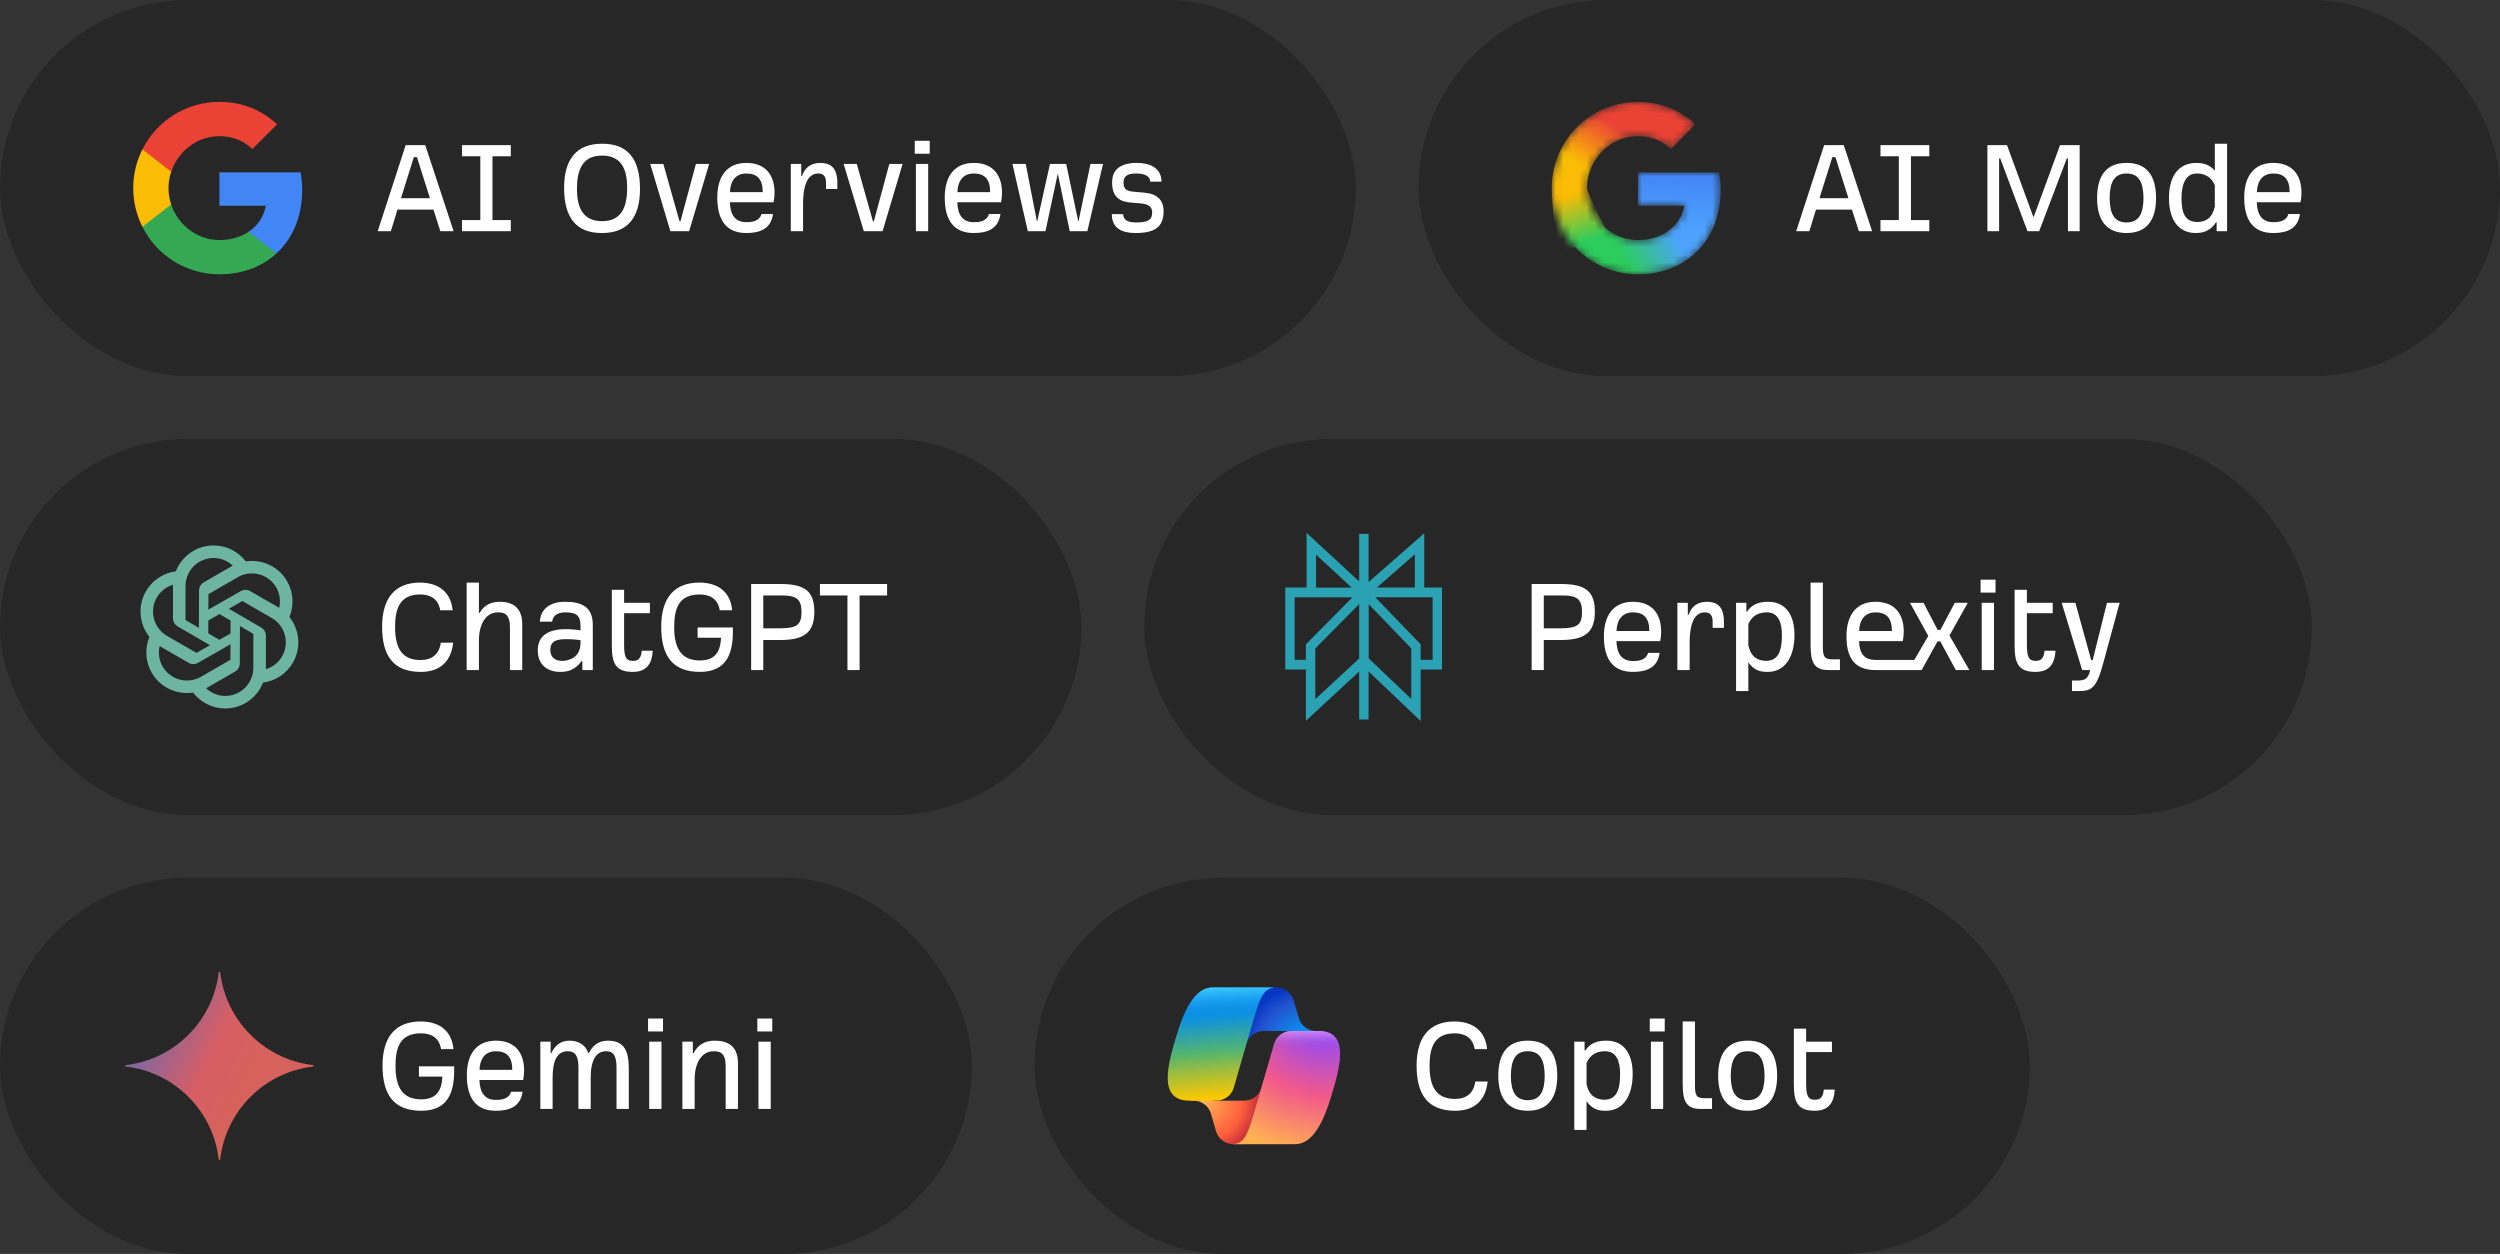
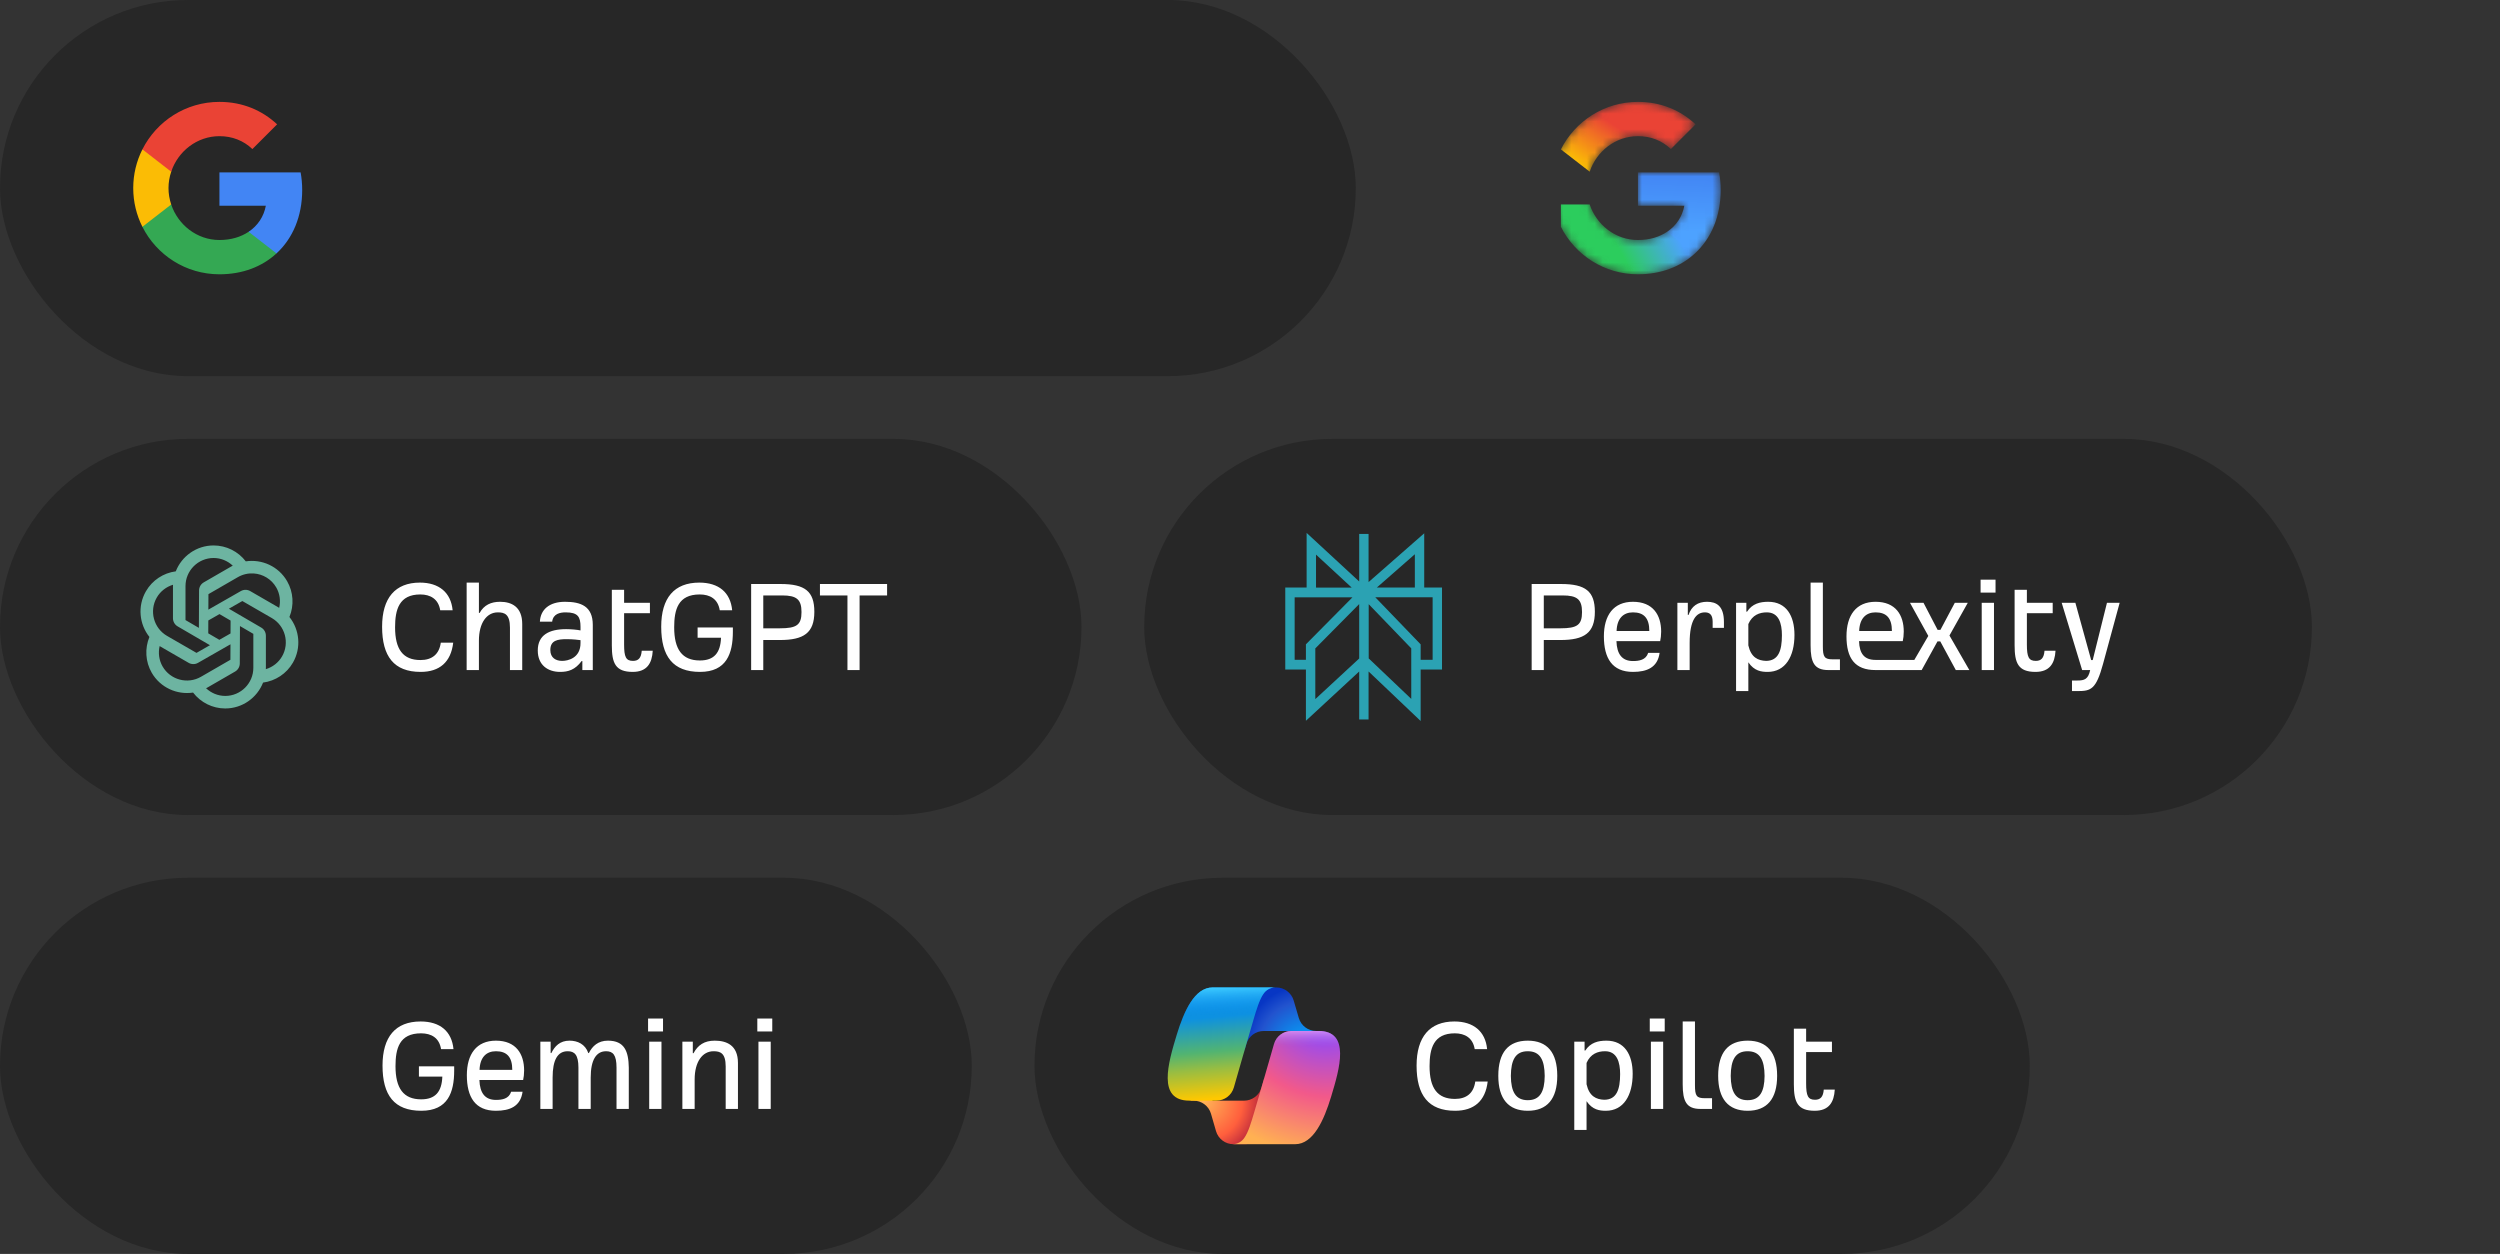
<svg xmlns="http://www.w3.org/2000/svg" width="319" height="160" viewBox="0 0 319 160" fill="none">
  <rect x="0" y="0" width="319" height="160" fill="#333333" stroke="none" />
  <rect width="173" height="48" rx="24" fill="#272727" />
  <g clip-path="url(#clip0_2268_15076)">
    <path fill-rule="evenodd" clip-rule="evenodd" d="M38.56 24.25C38.56 23.47 38.49 22.72 38.36 22H28V26.255H33.92C33.665 27.63 32.89 28.795 31.725 29.575V32.335H35.28C37.36 30.42 38.56 27.6 38.56 24.25Z" fill="#4285F4" />
    <path fill-rule="evenodd" clip-rule="evenodd" d="M28 35C30.97 35 33.46 34.015 35.28 32.335L31.725 29.575C30.74 30.235 29.48 30.625 28 30.625C25.135 30.625 22.71 28.69 21.845 26.09H18.17V28.94C19.98 32.535 23.7 35 28 35Z" fill="#34A853" />
    <path fill-rule="evenodd" clip-rule="evenodd" d="M21.845 26.09C21.625 25.43 21.5 24.725 21.5 24C21.5 23.275 21.625 22.57 21.845 21.91V19.06H18.17C17.425 20.545 17 22.225 17 24C17 25.775 17.425 27.455 18.17 28.94L21.845 26.09Z" fill="#FBBC05" />
    <path fill-rule="evenodd" clip-rule="evenodd" d="M28 17.375C29.615 17.375 31.065 17.93 32.205 19.02L35.36 15.865C33.455 14.09 30.965 13 28 13C23.7 13 19.98 15.465 18.17 19.06L21.845 21.91C22.71 19.31 25.135 17.375 28 17.375Z" fill="#EA4335" />
  </g>
-   <path d="M48.198 29.5L51.762 18.52H54.264L57.882 29.5H56.19L55.308 26.746H50.718L49.872 29.5H48.198ZM51.168 25.288H54.858L53.202 20.05H52.806L51.168 25.288ZM58.949 29.5V28.078H61.289V19.942H58.949V18.52H65.177V19.942H62.837V28.078H65.177V29.5H58.949ZM76.822 29.734C73.438 29.752 71.98 27.664 71.98 23.974C71.98 20.356 73.528 18.34 76.822 18.34C80.206 18.322 81.664 20.41 81.664 24.1C81.664 27.718 80.116 29.734 76.822 29.734ZM76.822 28.222C79.45 28.222 80.026 26.188 80.026 23.938C80.026 21.202 79.018 19.87 76.822 19.852C74.194 19.852 73.618 21.868 73.618 24.118C73.618 26.854 74.626 28.204 76.822 28.222ZM85.542 29.5L82.968 20.914H84.642L86.712 28.258H86.82L88.8 20.914H90.492L87.936 29.5H85.542ZM95.235 29.734C92.589 29.734 91.527 27.988 91.527 25.198C91.527 22.516 92.751 20.788 95.235 20.788C97.809 20.788 98.835 22.498 98.835 24.586C98.835 25.018 98.781 25.522 98.709 25.81H93.129C93.183 27.448 93.831 28.348 95.235 28.348C96.009 28.348 96.891 28.222 97.179 27.304H98.637C98.385 29.176 97.017 29.734 95.235 29.734ZM93.147 24.514H97.323C97.323 22.858 96.621 22.138 95.235 22.138C94.011 22.138 93.201 22.912 93.147 24.514ZM100.905 29.5V20.914H102.237V22.462H102.327C102.705 21.346 103.515 20.788 104.685 20.788C105.909 20.788 106.845 21.328 106.845 23.362V24.118H105.405V23.326C105.405 22.39 104.973 22.138 104.415 22.138C103.353 22.138 102.471 23.038 102.471 26.026V29.5H100.905ZM110.222 29.5L107.648 20.914H109.322L111.392 28.258H111.5L113.48 20.914H115.172L112.616 29.5H110.222ZM116.725 19.618V17.962H118.633V19.618H116.725ZM116.869 29.5V20.914H118.435V29.5H116.869ZM124.256 29.734C121.61 29.734 120.548 27.988 120.548 25.198C120.548 22.516 121.772 20.788 124.256 20.788C126.83 20.788 127.856 22.498 127.856 24.586C127.856 25.018 127.802 25.522 127.73 25.81H122.15C122.204 27.448 122.852 28.348 124.256 28.348C125.03 28.348 125.912 28.222 126.2 27.304H127.658C127.406 29.176 126.038 29.734 124.256 29.734ZM122.168 24.514H126.344C126.344 22.858 125.642 22.138 124.256 22.138C123.032 22.138 122.222 22.912 122.168 24.514ZM131.15 29.5L129.188 20.914H130.88L132.302 28.204H132.356L133.976 20.914H136.046L137.576 28.204H137.63L139.142 20.914H140.744L138.746 29.5H136.496L135.002 22.264H134.948L133.4 29.5H131.15ZM144.893 29.734C143.165 29.734 141.869 29.14 141.869 27.322H143.309C143.345 28.114 143.957 28.384 144.965 28.384C146.351 28.384 147.017 28.132 147.017 27.124C147.017 26.314 146.513 26.026 145.379 25.936L144.281 25.846C142.931 25.738 141.905 25.198 141.905 23.29C141.905 22.246 142.301 20.788 145.073 20.788C146.621 20.788 148.205 21.364 148.205 23.182H146.765C146.765 22.372 145.847 22.138 145.001 22.138C144.227 22.138 143.363 22.246 143.363 23.29C143.363 23.974 143.561 24.37 144.623 24.46L146.027 24.586C147.683 24.73 148.475 25.558 148.475 26.944C148.475 28.996 147.305 29.734 144.893 29.734Z" fill="white" />
-   <rect x="181" width="138" height="48" rx="24" fill="#272727" />
  <mask id="mask0_2268_15076" style="mask-type:alpha" maskUnits="userSpaceOnUse" x="198" y="13" width="22" height="22">
    <path d="M209 13C211.965 13 214.454 14.09 216.359 15.865L213.205 19.02C212.065 17.93 210.615 17.375 209 17.375C206.135 17.375 203.71 19.31 202.845 21.91L202.767 22.159C202.595 22.746 202.5 23.366 202.5 24C202.5 24.725 202.625 25.43 202.845 26.09L202.931 26.331C203.862 28.808 206.224 30.625 209 30.625C210.48 30.625 211.74 30.234 212.725 29.574C213.89 28.794 214.665 27.63 214.92 26.255H209V22H219.36C219.49 22.72 219.56 23.47 219.56 24.25C219.56 27.6 218.36 30.42 216.28 32.335L215.931 32.642C214.147 34.134 211.784 35 209 35C204.834 35 201.213 32.687 199.345 29.273L199.17 28.939C198.425 27.455 198 25.775 198 24C198 22.225 198.425 20.545 199.17 19.06C200.98 15.465 204.7 13 209 13Z" fill="#EA4335" />
  </mask>
  <g mask="url(#mask0_2268_15076)">
    <path fill-rule="evenodd" clip-rule="evenodd" d="M219.56 24.25C219.56 23.47 219.49 22.72 219.36 22H209V26.255H214.92C214.665 27.63 213.89 28.795 212.725 29.575V32.335H216.28C218.36 30.42 219.56 27.6 219.56 24.25Z" fill="url(#paint0_linear_2268_15076)" />
    <path fill-rule="evenodd" clip-rule="evenodd" d="M209 35C211.97 35 214.46 34.015 216.28 32.335L212.725 29.575C211.74 30.235 210.48 30.625 209 30.625C206.135 30.625 203.71 28.69 202.845 26.09H199.17V28.94C200.98 32.535 204.7 35 209 35Z" fill="url(#paint1_linear_2268_15076)" />
-     <path fill-rule="evenodd" clip-rule="evenodd" d="M205.5 30.5C205.28 29.84 202.5 24.725 202.5 24C202.5 23.275 202.625 22.57 202.845 21.91V19.06H199.17C198.425 20.545 198 22.225 198 24C198 25.775 198.425 30.455 199.17 31.94L205.5 30.5Z" fill="url(#paint2_linear_2268_15076)" />
    <path fill-rule="evenodd" clip-rule="evenodd" d="M209 17.375C210.615 17.375 212.065 17.93 213.205 19.02L216.36 15.865C214.455 14.09 211.965 13 209 13C204.7 13 200.98 15.465 199.17 19.06L202.845 21.91C203.71 19.31 206.135 17.375 209 17.375Z" fill="url(#paint3_linear_2268_15076)" />
  </g>
-   <path d="M229.198 29.5L232.762 18.52H235.264L238.882 29.5H237.19L236.308 26.746H231.718L230.872 29.5H229.198ZM232.168 25.288H235.858L234.202 20.05H233.806L232.168 25.288ZM239.949 29.5V28.078H242.289V19.942H239.949V18.52H246.177V19.942H243.837V28.078H246.177V29.5H239.949ZM253.592 29.5V18.52H256.094L259.442 27.646H259.514L262.862 18.52H265.364V29.5H263.87V20.212H263.726L260.198 29.5H258.704L255.23 20.212H255.086V29.5H253.592ZM271.35 29.734C268.884 29.734 267.588 28.222 267.588 25.27C267.588 22.3 268.866 20.788 271.35 20.788C273.834 20.788 275.112 22.3 275.112 25.27C275.112 28.222 273.816 29.734 271.35 29.734ZM271.35 28.384C272.898 28.384 273.492 27.304 273.51 25.288C273.492 23.236 272.916 22.138 271.35 22.138C269.784 22.138 269.208 23.236 269.19 25.288C269.208 27.304 269.802 28.384 271.35 28.384ZM280.198 29.734C277.912 29.734 276.76 27.988 276.76 25.252C276.76 22.732 277.786 20.788 280.288 20.788C281.17 20.788 282.034 21.058 282.61 21.796V18.34H284.176V29.5H282.844V28.366H282.754C282.196 29.284 281.332 29.734 280.198 29.734ZM280.396 28.33C281.44 28.294 282.268 27.88 282.61 26.35V23.632C282.106 22.462 281.206 22.138 280.288 22.138C278.758 22.138 278.362 23.776 278.362 25.288C278.362 27.232 278.83 28.312 280.396 28.33ZM290.069 29.734C287.423 29.734 286.361 27.988 286.361 25.198C286.361 22.516 287.585 20.788 290.069 20.788C292.643 20.788 293.669 22.498 293.669 24.586C293.669 25.018 293.615 25.522 293.543 25.81H287.963C288.017 27.448 288.665 28.348 290.069 28.348C290.843 28.348 291.725 28.222 292.013 27.304H293.471C293.219 29.176 291.851 29.734 290.069 29.734ZM287.981 24.514H292.157C292.157 22.858 291.455 22.138 290.069 22.138C288.845 22.138 288.035 22.912 287.981 24.514Z" fill="white" />
  <rect y="56" width="138" height="48" rx="24" fill="#272727" />
  <path d="M27.254 69.6C25.063 69.6 23.186 70.973 22.429 72.902C20.847 73.113 19.433 74.036 18.62 75.446C17.524 77.344 17.774 79.655 19.065 81.274C18.458 82.749 18.549 84.435 19.362 85.844C20.458 87.743 22.587 88.682 24.636 88.372C25.61 89.636 27.115 90.4 28.742 90.4C30.934 90.4 32.811 89.027 33.567 87.099C35.149 86.887 36.563 85.965 37.376 84.555C38.472 82.657 38.222 80.346 36.931 78.727C37.538 77.251 37.447 75.565 36.634 74.157C35.538 72.258 33.409 71.319 31.361 71.629C30.387 70.364 28.881 69.6 27.254 69.6ZM27.254 71.2C28.179 71.2 29.047 71.564 29.703 72.182C29.653 72.208 29.601 72.23 29.551 72.258L26 74.31C25.63 74.522 25.401 74.917 25.4 75.344L25.378 80.118L23.67 79.121V74.785C23.67 72.809 25.278 71.2 27.254 71.2ZM32.392 73.174C33.54 73.255 34.631 73.887 35.248 74.957C35.711 75.757 35.83 76.691 35.623 77.567C35.574 77.537 35.53 77.503 35.479 77.474L31.926 75.422C31.557 75.209 31.101 75.209 30.731 75.421L26.587 77.789L26.597 75.813L30.351 73.644C30.993 73.274 31.703 73.125 32.392 73.174ZM22.078 74.614C22.076 74.671 22.07 74.727 22.07 74.785V78.886C22.07 79.314 22.297 79.709 22.665 79.924L26.789 82.329L25.073 83.308L21.317 81.141C19.606 80.153 19.018 77.955 20.006 76.244C20.468 75.444 21.216 74.874 22.078 74.614ZM30.923 76.692L34.679 78.86C36.391 79.848 36.978 82.045 35.99 83.757C35.528 84.557 34.781 85.126 33.918 85.386C33.92 85.329 33.926 85.273 33.926 85.216V81.114C33.926 80.687 33.7 80.292 33.331 80.077L29.207 77.672L30.923 76.692ZM28.006 78.358L29.423 79.185L29.415 80.829L27.99 81.642L26.573 80.814L26.581 79.172L28.006 78.358ZM30.618 79.883L32.326 80.88V85.216C32.326 87.192 30.718 88.8 28.742 88.8C27.817 88.8 26.95 88.437 26.293 87.819C26.343 87.792 26.395 87.771 26.445 87.743L29.997 85.691C30.366 85.478 30.595 85.084 30.597 84.657L30.618 79.883ZM29.409 82.211L29.4 84.188L25.645 86.357C23.934 87.345 21.736 86.755 20.748 85.044C20.286 84.243 20.167 83.31 20.373 82.433C20.422 82.463 20.467 82.498 20.517 82.527L24.07 84.579C24.44 84.791 24.895 84.792 25.265 84.58L29.409 82.211Z" fill="#6DB4A1" />
  <path d="M53.67 85.734C50.268 85.734 48.756 83.754 48.756 79.974C48.756 76.302 50.43 74.34 53.58 74.34C56.01 74.34 57.54 75.6 57.756 77.868H56.172C55.938 76.428 54.912 75.852 53.634 75.852C50.916 75.852 50.412 77.796 50.412 80.046C50.412 82.854 51.42 84.222 53.652 84.222C55.146 84.222 56.046 83.466 56.244 82.008H57.828C57.54 84.492 56.082 85.734 53.67 85.734ZM59.544 85.5V74.34H61.11V78.21H61.2C61.758 77.202 62.658 76.788 63.81 76.788C65.268 76.788 66.636 77.418 66.636 79.632V85.5H65.07V80.082C65.07 78.354 64.368 78.138 63.522 78.138C62.1 78.138 61.11 79.488 61.11 81.738V85.5H59.544ZM71.464 85.734C69.934 85.734 68.62 84.888 68.62 82.998C68.62 81.036 70.06 80.28 72.238 80.28C72.85 80.28 73.642 80.352 74.074 80.442V79.992C74.074 78.714 73.75 78.138 72.184 78.138C71.482 78.138 70.582 78.3 70.456 79.326H68.89C68.962 77.814 70.06 76.788 72.094 76.788C74.11 76.788 75.64 77.346 75.64 79.74V85.5H74.308V84.348H74.218C73.39 85.464 72.526 85.734 71.464 85.734ZM71.734 84.33C72.436 84.33 74.092 83.988 74.074 82.026V81.684C73.786 81.648 73.138 81.558 72.328 81.558C71.158 81.558 70.222 81.702 70.222 82.944C70.222 83.952 70.942 84.33 71.734 84.33ZM80.734 85.734C78.52 85.734 78.07 84.6 78.07 82.35V75.258H79.636V76.914H82.93V78.246H79.636V82.242C79.636 83.826 79.87 84.33 80.77 84.33C81.454 84.33 81.814 83.97 81.886 83.034H83.29C83.2 84.636 82.552 85.734 80.734 85.734ZM89.32 85.734C85.865 85.734 84.371 83.754 84.371 79.974C84.371 76.302 86.026 74.34 89.231 74.34C91.715 74.34 93.209 75.6 93.424 77.868H91.841C91.606 76.428 90.599 75.852 89.284 75.852C86.513 75.852 86.026 77.796 86.026 80.046C86.026 82.854 87.034 84.276 89.302 84.276C91.103 84.276 91.93 83.322 92.002 81.378H89.014V80.064H93.514V80.604C93.514 83.394 92.704 85.734 89.32 85.734ZM95.846 85.5V74.52H99.608C102.722 74.52 103.91 75.456 103.91 78.066C103.91 80.766 102.56 81.666 99.518 81.666H97.394V85.5H95.846ZM97.394 80.172H99.518C101.66 80.172 102.272 79.74 102.272 78.102C102.272 76.482 101.642 75.978 99.806 75.978H97.394V80.172ZM108.135 85.5V75.978H104.625V74.52H113.193V75.978H109.683V85.5H108.135Z" fill="white" />
  <rect x="146" y="56" width="149" height="48" rx="24" fill="#272727" />
  <path d="M180.534 70.721L175.682 74.973H180.534V70.721ZM174.629 74.274L181.731 68.048V74.973H184V85.435H181.275V92L174.629 85.679V91.802H173.432V85.682L166.634 91.973V85.435H164V74.973H166.725V68L173.432 74.197V68.131H174.629V74.274ZM172.574 76.216C170.114 76.217 167.656 76.216 165.198 76.216V84.194H166.634V82.216L172.575 76.216L172.574 76.216ZM175.491 76.216L181.275 82.22V84.194H182.803V76.215C180.367 76.215 177.929 76.216 175.491 76.215V76.216ZM172.474 74.974L167.924 70.769V74.974H172.474ZM173.432 84.024V77.08L167.833 82.735V89.207L173.432 84.024ZM174.646 77.093V84.013L180.077 89.179C180.077 87.029 180.076 84.88 180.076 82.73L174.646 77.093Z" fill="#2BA2B3" />
  <path d="M195.44 85.5V74.52H199.202C202.316 74.52 203.504 75.456 203.504 78.066C203.504 80.766 202.154 81.666 199.112 81.666H196.988V85.5H195.44ZM196.988 80.172H199.112C201.254 80.172 201.866 79.74 201.866 78.102C201.866 76.482 201.236 75.978 199.4 75.978H196.988V80.172ZM208.364 85.734C205.718 85.734 204.656 83.988 204.656 81.198C204.656 78.516 205.88 76.788 208.364 76.788C210.938 76.788 211.964 78.498 211.964 80.586C211.964 81.018 211.91 81.522 211.838 81.81H206.258C206.312 83.448 206.96 84.348 208.364 84.348C209.138 84.348 210.02 84.222 210.308 83.304H211.766C211.514 85.176 210.146 85.734 208.364 85.734ZM206.276 80.514H210.452C210.452 78.858 209.75 78.138 208.364 78.138C207.14 78.138 206.33 78.912 206.276 80.514ZM214.034 85.5V76.914H215.366V78.462H215.456C215.834 77.346 216.644 76.788 217.814 76.788C219.038 76.788 219.974 77.328 219.974 79.362V80.118H218.534V79.326C218.534 78.39 218.102 78.138 217.544 78.138C216.482 78.138 215.6 79.038 215.6 82.026V85.5H214.034ZM221.522 88.182V76.914H222.836V78.048H222.926C223.592 77.022 224.582 76.788 225.626 76.788C227.93 76.788 228.974 78.57 228.974 81.018C228.974 83.754 227.822 85.734 225.554 85.734C224.762 85.734 223.844 85.626 223.088 84.51V88.182H221.522ZM225.356 84.33C226.922 84.312 227.372 83.034 227.372 81.054C227.372 79.542 226.976 78.138 225.446 78.138C224.528 78.138 223.592 78.462 223.088 79.632V82.35C223.43 83.88 224.312 84.294 225.356 84.33ZM233.3 85.5C231.5 85.5 231.032 84.528 231.032 82.35V74.34H232.598V82.476C232.598 83.826 232.796 84.132 233.858 84.132H234.776V85.5H233.3ZM239.319 85.5C236.673 85.5 235.611 83.988 235.611 81.198C235.611 78.516 236.835 76.788 239.319 76.788C241.893 76.788 242.919 78.498 242.919 80.586C242.919 81.018 242.865 81.522 242.793 81.81H237.213C237.267 83.448 237.915 84.204 239.319 84.204H244.269L246.051 81.144L243.711 76.914H245.439L247.239 80.37H247.599L249.435 76.914H251.091L248.751 81.09L251.289 85.5H249.561L247.581 81.846H247.221L245.205 85.5H239.319ZM237.231 80.514H241.407C241.407 78.858 240.705 78.138 239.319 78.138C238.095 78.138 237.285 78.912 237.231 80.514ZM252.723 75.618V73.962H254.631V75.618H252.723ZM252.867 85.5V76.914H254.433V85.5H252.867ZM259.728 85.734C257.514 85.734 257.064 84.6 257.064 82.35V75.258H258.63V76.914H261.924V78.246H258.63V82.242C258.63 83.826 258.864 84.33 259.764 84.33C260.448 84.33 260.808 83.97 260.88 83.034H262.284C262.194 84.636 261.546 85.734 259.728 85.734ZM264.385 88.182V86.832H265.087C265.951 86.832 266.455 86.688 266.707 85.5H265.681L263.071 76.914H264.817L266.833 84.222H267.031L268.849 76.914H270.469L268.345 84.726C267.463 87.966 266.797 88.182 265.123 88.182H264.385Z" fill="white" />
  <rect y="112" width="124" height="48" rx="24" fill="#272727" />
  <g clip-path="url(#clip1_2268_15076)">
-     <path d="M40.709 136.023C33.875 136.436 28.44 141.887 28.027 148.705H27.979C27.566 141.872 22.115 136.436 15.297 136.023V135.975C22.131 135.562 27.566 130.111 27.979 123.293H28.027C28.44 130.127 33.891 135.562 40.709 135.975V136.023Z" fill="url(#paint4_radial_2268_15076)" />
-   </g>
+     </g>
  <path d="M53.76 141.734C50.304 141.734 48.81 139.754 48.81 135.974C48.81 132.302 50.466 130.34 53.67 130.34C56.154 130.34 57.648 131.6 57.864 133.868H56.28C56.046 132.428 55.038 131.852 53.724 131.852C50.952 131.852 50.466 133.796 50.466 136.046C50.466 138.854 51.474 140.276 53.742 140.276C55.542 140.276 56.37 139.322 56.442 137.378H53.454V136.064H57.954V136.604C57.954 139.394 57.144 141.734 53.76 141.734ZM63.278 141.734C60.632 141.734 59.57 139.988 59.57 137.198C59.57 134.516 60.794 132.788 63.278 132.788C65.852 132.788 66.878 134.498 66.878 136.586C66.878 137.018 66.824 137.522 66.752 137.81H61.172C61.226 139.448 61.874 140.348 63.278 140.348C64.052 140.348 64.934 140.222 65.222 139.304H66.68C66.428 141.176 65.06 141.734 63.278 141.734ZM61.19 136.514H65.366C65.366 134.858 64.664 134.138 63.278 134.138C62.054 134.138 61.244 134.912 61.19 136.514ZM68.948 141.5V132.914H70.262V134.372H70.352C70.784 133.49 71.45 132.788 72.674 132.788C73.682 132.788 74.672 133.22 75.068 134.372H75.14C75.59 133.472 76.328 132.788 77.57 132.788C79.694 132.788 80.198 134.156 80.234 136.226V141.5H78.668V136.226C78.668 134.588 78.2 134.138 77.336 134.138C76.076 134.138 75.374 135.254 75.374 137.486V141.5H73.808V136.226C73.808 134.588 73.304 134.138 72.44 134.138C71.144 134.138 70.514 135.254 70.514 137.486V141.5H68.948ZM82.694 131.618V129.962H84.602V131.618H82.694ZM82.838 141.5V132.914H84.404V141.5H82.838ZM87.071 141.5V132.914H88.403V134.39H88.493C89.051 133.346 89.879 132.788 91.193 132.788C92.687 132.788 94.163 133.346 94.163 135.632V141.5H92.597V136.082C92.597 134.354 91.895 134.138 91.049 134.138C89.627 134.138 88.637 135.488 88.637 137.738V141.5H87.071ZM96.633 131.618V129.962H98.541V131.618H96.633ZM96.778 141.5V132.914H98.344V141.5H96.778Z" fill="white" />
  <rect x="132" y="112" width="127" height="48" rx="24" fill="#272727" />
  <path d="M165.072 127.661C164.783 126.676 163.878 125.999 162.851 125.999H162.175C161.058 125.999 160.1 126.797 159.899 127.896L158.741 134.202L159.028 133.22C159.317 132.233 160.222 131.554 161.25 131.554H165.177L166.824 132.196L168.412 131.554H167.948C166.921 131.554 166.017 130.877 165.727 129.892L165.072 127.661Z" fill="url(#paint5_radial_2268_15076)" />
  <path d="M155.162 144.329C155.449 145.319 156.355 146.001 157.386 146.001H158.821C160.077 146.001 161.103 145 161.135 143.745L161.292 137.664L160.965 138.781C160.676 139.767 159.771 140.445 158.743 140.445H154.784L153.372 139.679L151.844 140.445H152.299C153.33 140.445 154.237 141.127 154.523 142.117L155.162 144.329Z" fill="url(#paint6_radial_2268_15076)" />
  <path d="M162.747 125.999H154.728C152.436 125.999 151.061 129.027 150.145 132.055C149.059 135.643 147.638 140.441 151.749 140.441H155.212C156.246 140.441 157.155 139.757 157.439 138.762C158.041 136.656 159.096 132.982 159.925 130.184C160.346 128.763 160.697 127.542 161.236 126.782C161.538 126.356 162.041 125.999 162.747 125.999Z" fill="url(#paint7_linear_2268_15076)" />
  <path d="M162.747 125.999H154.728C152.436 125.999 151.061 129.027 150.145 132.055C149.059 135.643 147.638 140.441 151.749 140.441H155.212C156.246 140.441 157.155 139.757 157.439 138.762C158.041 136.656 159.096 132.982 159.925 130.184C160.346 128.763 160.697 127.542 161.236 126.782C161.538 126.356 162.041 125.999 162.747 125.999Z" fill="url(#paint8_linear_2268_15076)" />
  <path d="M157.248 145.999H165.267C167.559 145.999 168.933 142.97 169.85 139.941C170.936 136.353 172.357 131.553 168.246 131.553H164.783C163.748 131.553 162.84 132.238 162.556 133.233C161.953 135.339 160.898 139.015 160.07 141.812C159.648 143.234 159.298 144.455 158.759 145.215C158.457 145.642 157.954 145.999 157.248 145.999Z" fill="url(#paint9_radial_2268_15076)" />
  <path d="M157.248 145.999H165.267C167.559 145.999 168.933 142.97 169.85 139.941C170.936 136.353 172.357 131.553 168.246 131.553H164.783C163.748 131.553 162.84 132.238 162.556 133.233C161.953 135.339 160.898 139.015 160.07 141.812C159.648 143.234 159.298 144.455 158.759 145.215C158.457 145.642 157.954 145.999 157.248 145.999Z" fill="url(#paint10_linear_2268_15076)" />
  <path d="M185.67 141.734C182.268 141.734 180.756 139.754 180.756 135.974C180.756 132.302 182.43 130.34 185.58 130.34C188.01 130.34 189.54 131.6 189.756 133.868H188.172C187.938 132.428 186.912 131.852 185.634 131.852C182.916 131.852 182.412 133.796 182.412 136.046C182.412 138.854 183.42 140.222 185.652 140.222C187.146 140.222 188.046 139.466 188.244 138.008H189.828C189.54 140.492 188.082 141.734 185.67 141.734ZM194.945 141.734C192.479 141.734 191.183 140.222 191.183 137.27C191.183 134.3 192.461 132.788 194.945 132.788C197.429 132.788 198.707 134.3 198.707 137.27C198.707 140.222 197.411 141.734 194.945 141.734ZM194.945 140.384C196.493 140.384 197.087 139.304 197.105 137.288C197.087 135.236 196.511 134.138 194.945 134.138C193.379 134.138 192.803 135.236 192.785 137.288C192.803 139.304 193.397 140.384 194.945 140.384ZM200.878 144.182V132.914H202.192V134.048H202.282C202.948 133.022 203.938 132.788 204.982 132.788C207.286 132.788 208.33 134.57 208.33 137.018C208.33 139.754 207.178 141.734 204.91 141.734C204.118 141.734 203.2 141.626 202.444 140.51V144.182H200.878ZM204.712 140.33C206.278 140.312 206.728 139.034 206.728 137.054C206.728 135.542 206.332 134.138 204.802 134.138C203.884 134.138 202.948 134.462 202.444 135.632V138.35C202.786 139.88 203.668 140.294 204.712 140.33ZM210.51 131.618V129.962H212.418V131.618H210.51ZM210.654 141.5V132.914H212.22V141.5H210.654ZM216.98 141.5C215.18 141.5 214.712 140.528 214.712 138.35V130.34H216.278V138.476C216.278 139.826 216.476 140.132 217.538 140.132H218.456V141.5H216.98ZM223 141.734C220.534 141.734 219.238 140.222 219.238 137.27C219.238 134.3 220.516 132.788 223 132.788C225.484 132.788 226.762 134.3 226.762 137.27C226.762 140.222 225.466 141.734 223 141.734ZM223 140.384C224.548 140.384 225.142 139.304 225.16 137.288C225.142 135.236 224.566 134.138 223 134.138C221.434 134.138 220.858 135.236 220.84 137.288C220.858 139.304 221.452 140.384 223 140.384ZM231.56 141.734C229.346 141.734 228.896 140.6 228.896 138.35V131.258H230.462V132.914H233.756V134.246H230.462V138.242C230.462 139.826 230.696 140.33 231.596 140.33C232.28 140.33 232.64 139.97 232.712 139.034H234.116C234.026 140.636 233.378 141.734 231.56 141.734Z" fill="white" />
  <defs>
    <linearGradient id="paint0_linear_2268_15076" x1="214.28" y1="22" x2="214" y2="29.5" gradientUnits="userSpaceOnUse">
      <stop stop-color="#4285F4" />
      <stop offset="1" stop-color="#4DA2FF" />
    </linearGradient>
    <linearGradient id="paint1_linear_2268_15076" x1="207.5" y1="33.5" x2="214" y2="30" gradientUnits="userSpaceOnUse">
      <stop stop-color="#2CCD5D" />
      <stop offset="1" stop-color="#4DA2FF" />
    </linearGradient>
    <linearGradient id="paint2_linear_2268_15076" x1="200" y1="25" x2="202" y2="31" gradientUnits="userSpaceOnUse">
      <stop stop-color="#FBBC05" />
      <stop offset="1" stop-color="#2CCD5D" />
    </linearGradient>
    <linearGradient id="paint3_linear_2268_15076" x1="204.5" y1="15" x2="201" y2="20.5" gradientUnits="userSpaceOnUse">
      <stop stop-color="#EA4335" />
      <stop offset="1" stop-color="#FBBC05" />
    </linearGradient>
    <radialGradient id="paint4_radial_2268_15076" cx="0" cy="0" r="1" gradientUnits="userSpaceOnUse" gradientTransform="translate(17.679 134.014) rotate(26.565) scale(17.757 142.244)">
      <stop offset="0.03" stop-color="#86669D" />
      <stop offset="0.486" stop-color="#D75E64" />
      <stop offset="0.784" stop-color="#D5625C" />
    </radialGradient>
    <radialGradient id="paint5_radial_2268_15076" cx="0" cy="0" r="1" gradientUnits="userSpaceOnUse" gradientTransform="translate(167.003 134.256) rotate(-129.304) scale(8.652 8.135)">
      <stop offset="0.096" stop-color="#00AEFF" />
      <stop offset="0.773" stop-color="#2253CE" />
      <stop offset="1" stop-color="#0736C4" />
    </radialGradient>
    <radialGradient id="paint6_radial_2268_15076" cx="0" cy="0" r="1" gradientUnits="userSpaceOnUse" gradientTransform="translate(153.558 140.409) rotate(51.84) scale(7.996 7.756)">
      <stop stop-color="#FFB657" />
      <stop offset="0.634" stop-color="#FF5F3D" />
      <stop offset="0.923" stop-color="#C02B3C" />
    </radialGradient>
    <linearGradient id="paint7_linear_2268_15076" x1="154.248" y1="127.749" x2="155.392" y2="140.986" gradientUnits="userSpaceOnUse">
      <stop offset="0.156" stop-color="#0D91E1" />
      <stop offset="0.487" stop-color="#52B471" />
      <stop offset="0.652" stop-color="#98BD42" />
      <stop offset="0.937" stop-color="#FFC800" />
    </linearGradient>
    <linearGradient id="paint8_linear_2268_15076" x1="155.248" y1="125.999" x2="155.872" y2="140.441" gradientUnits="userSpaceOnUse">
      <stop stop-color="#3DCBFF" />
      <stop offset="0.247" stop-color="#0588F7" stop-opacity="0" />
    </linearGradient>
    <radialGradient id="paint9_radial_2268_15076" cx="0" cy="0" r="1" gradientUnits="userSpaceOnUse" gradientTransform="translate(168.658 130.139) rotate(109.274) scale(19.194 22.993)">
      <stop offset="0.066" stop-color="#8C48FF" />
      <stop offset="0.5" stop-color="#F2598A" />
      <stop offset="0.896" stop-color="#FFB152" />
    </radialGradient>
    <linearGradient id="paint10_linear_2268_15076" x1="169.292" y1="130.672" x2="169.283" y2="134.606" gradientUnits="userSpaceOnUse">
      <stop offset="0.058" stop-color="#F8ADFA" />
      <stop offset="0.708" stop-color="#A86EDD" stop-opacity="0" />
    </linearGradient>
    <clipPath id="clip0_2268_15076">
      <rect width="22" height="22" fill="white" transform="translate(17 13)" />
    </clipPath>
    <clipPath id="clip1_2268_15076">
      <rect width="24" height="24" fill="white" transform="translate(16 124)" />
    </clipPath>
  </defs>
</svg>